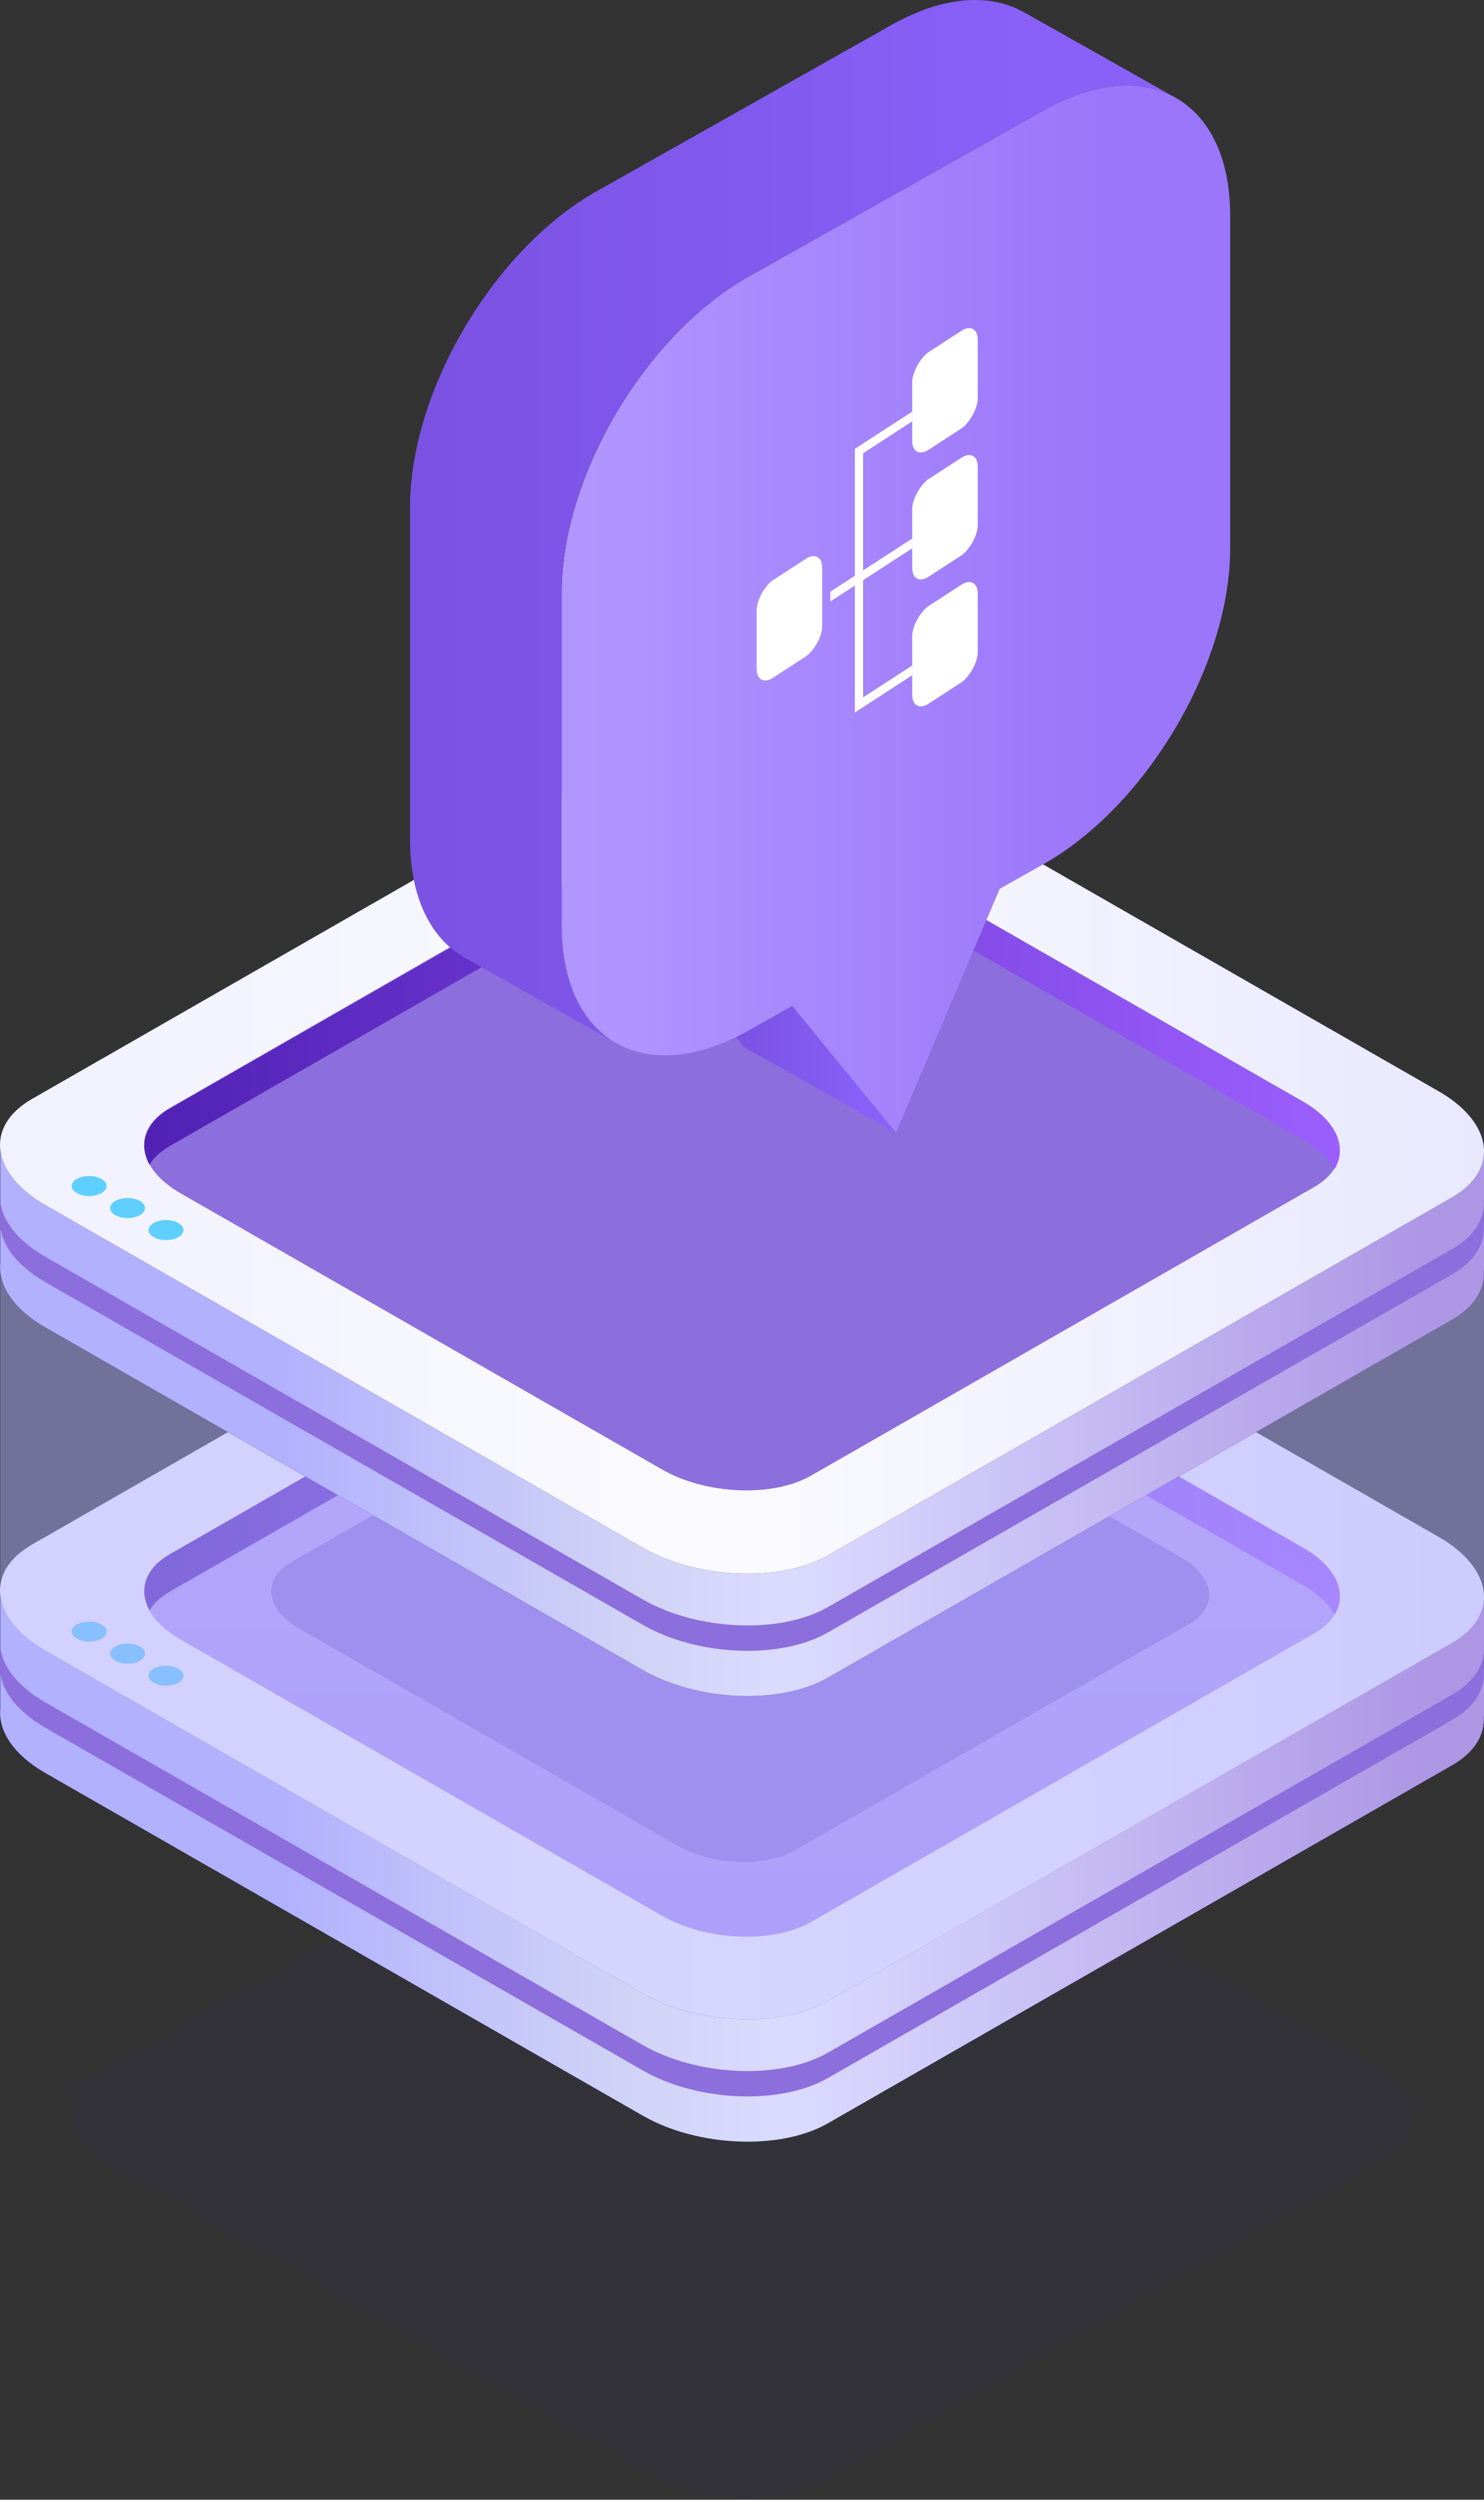
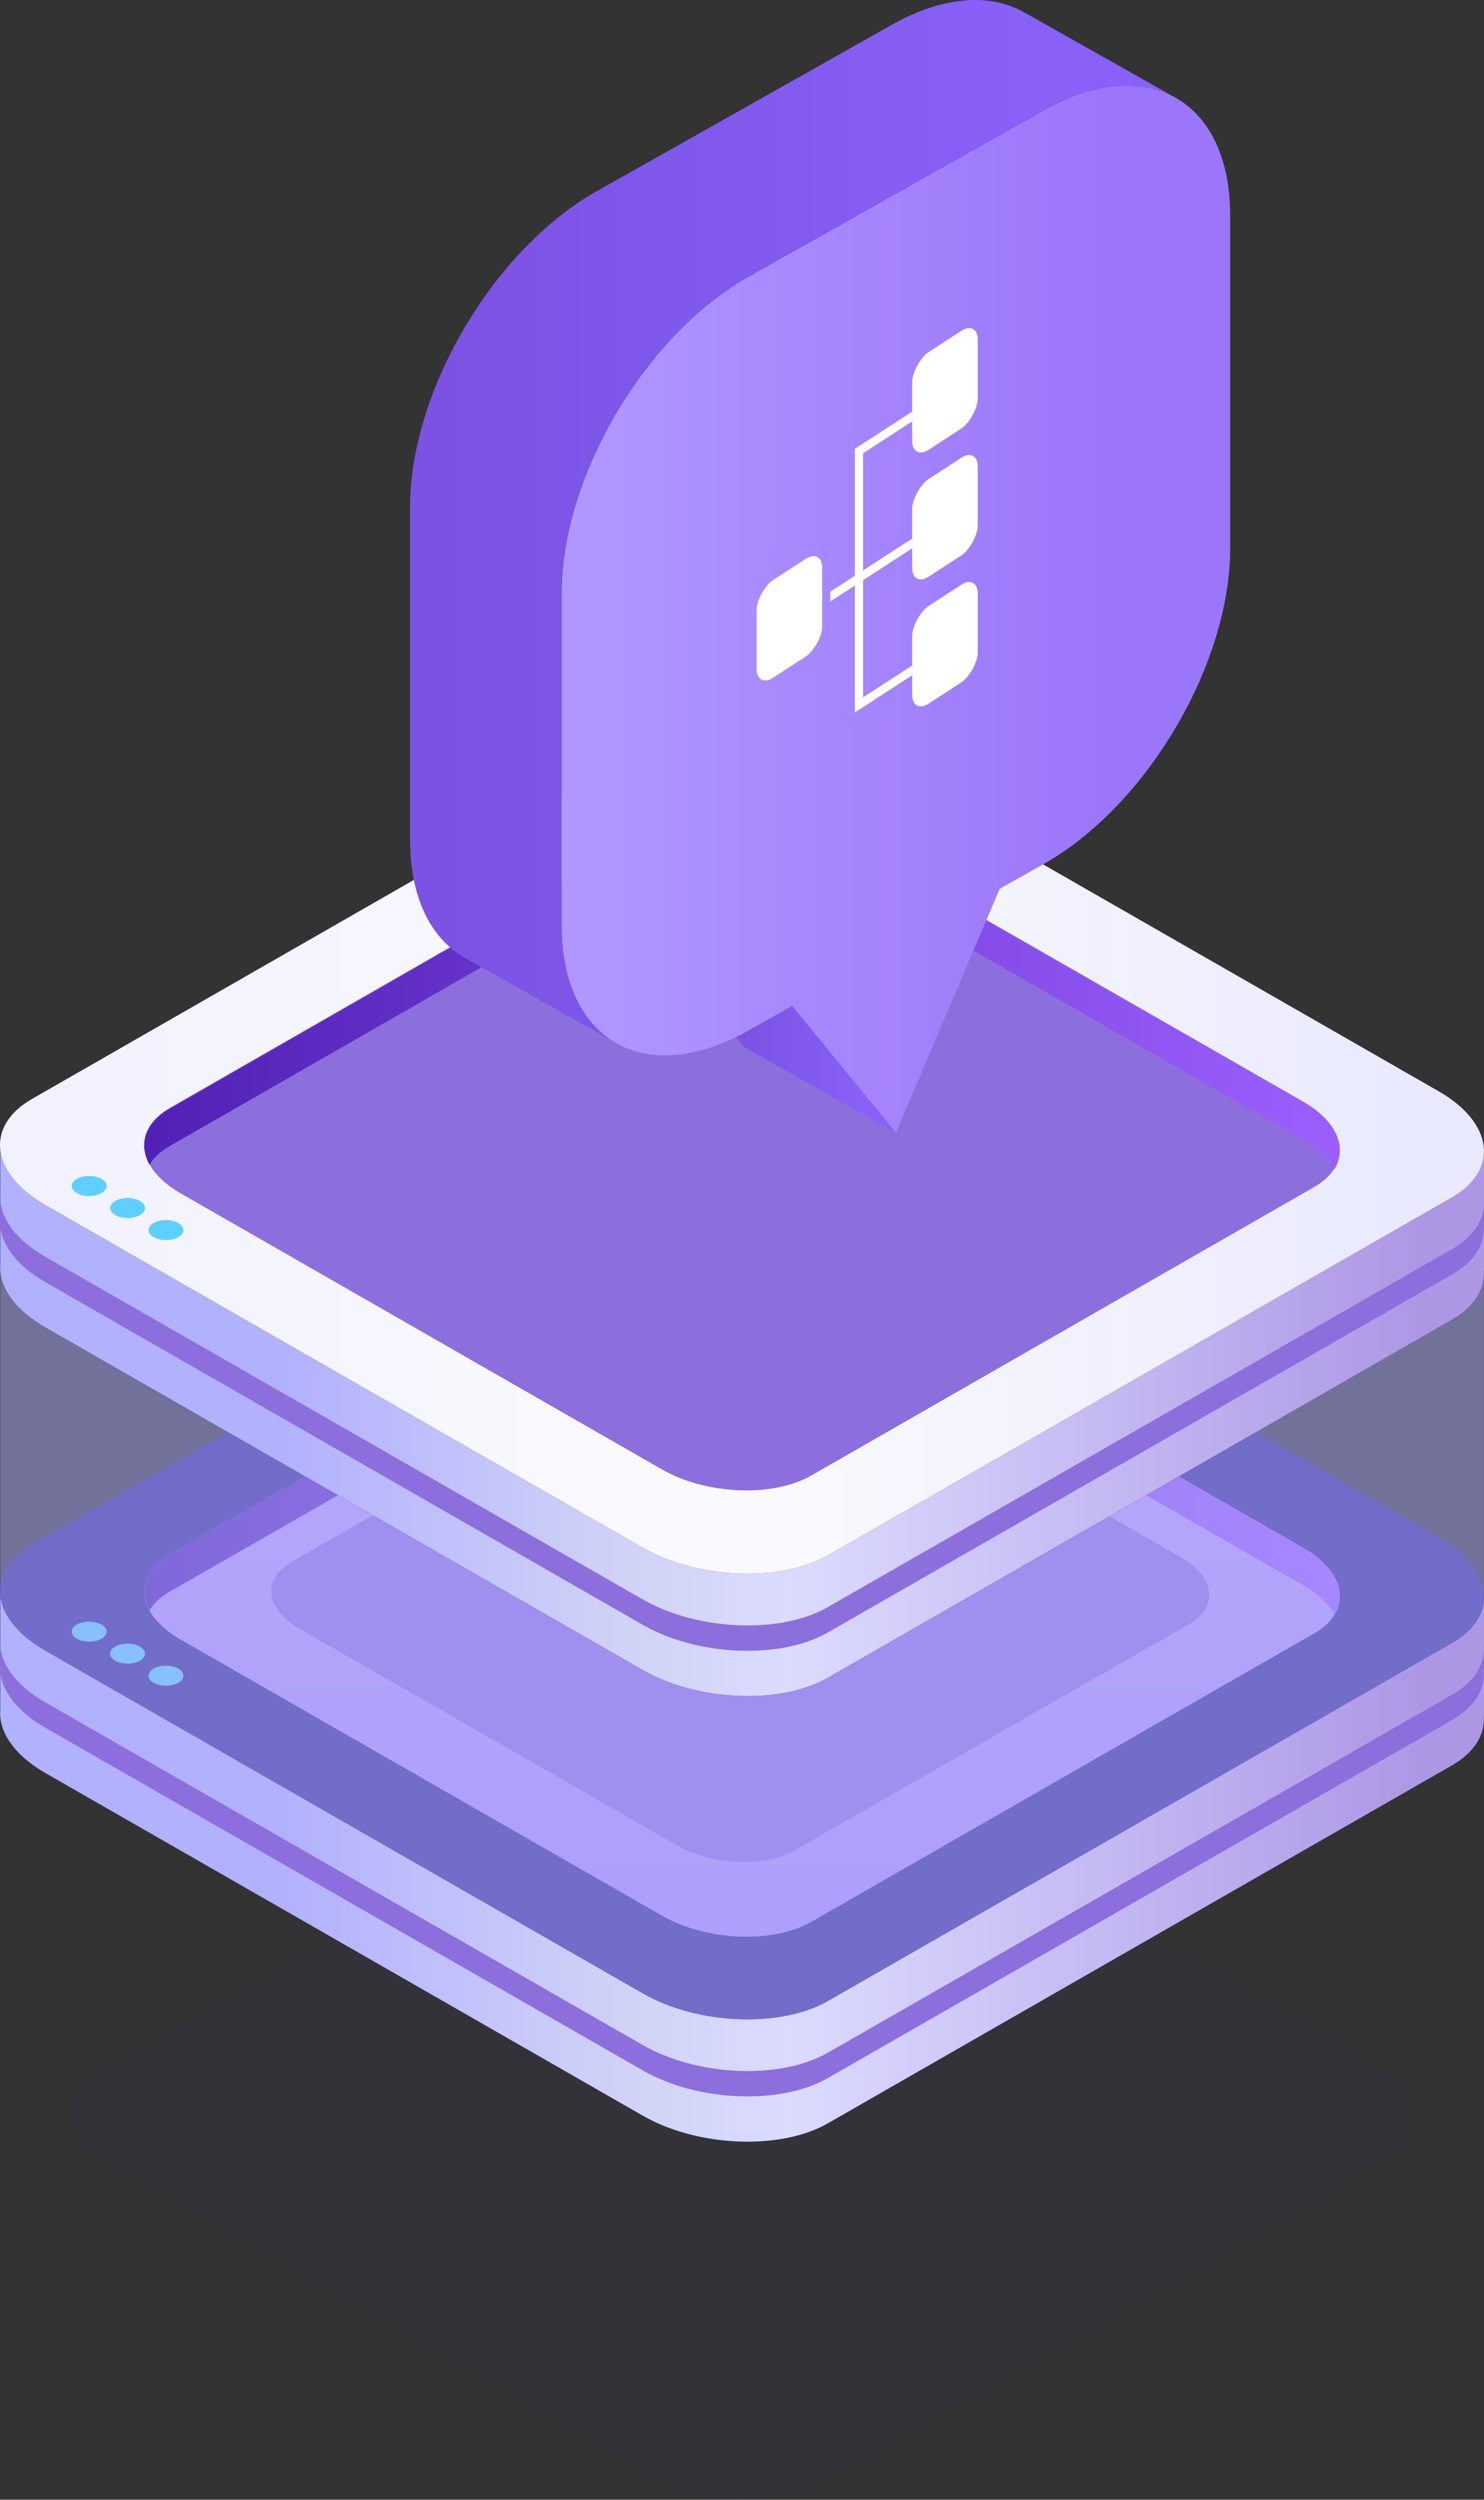
<svg xmlns="http://www.w3.org/2000/svg" width="152" height="256" fill="none">
  <rect width="100%" height="100%" fill="#333333" stroke="none" />
  <path opacity=".5" d="m83.94 254.303 57.717-33.102c4.385-2.515 3.835-6.909-1.229-9.814l-55.257-31.69c-5.064-2.905-12.724-3.221-17.11-.705l-57.718 33.101c-4.385 2.516-3.835 6.909 1.23 9.814l55.257 31.691c5.064 2.904 12.725 3.22 17.11.705Z" fill="#4118B2" fill-opacity=".1" />
  <path d="M.027 175.076v-11.854H30.81l36.397-20.873c4.857-2.786 13.341-2.437 18.95.78l35.037 20.093H152v12.525h-.025c.139 1.885-.92 3.705-3.254 5.043l-63.927 36.662c-4.858 2.785-13.343 2.436-18.951-.78l-61.203-35.1c-3.235-1.855-4.795-4.259-4.613-6.496Z" fill="#312A91" />
  <path d="M.027 175.076v-11.854H30.81l36.397-20.873c4.857-2.786 13.341-2.437 18.95.78l35.037 20.093H152v12.525h-.025c.139 1.885-.92 3.705-3.254 5.043l-63.927 36.662c-4.858 2.785-13.343 2.436-18.951-.78l-61.203-35.1c-3.235-1.855-4.795-4.259-4.613-6.496Z" fill="url(#a)" />
  <path d="m84.794 204.928 63.926-36.662c4.858-2.786 4.249-7.652-1.36-10.868l-61.203-35.1c-5.61-3.216-14.093-3.567-18.95-.78L3.28 158.18c-4.858 2.786-4.25 7.652 1.36 10.868l61.203 35.099c5.61 3.218 14.093 3.566 18.95.781Z" fill="#312A91" />
-   <path d="m84.794 204.928 63.926-36.662c4.858-2.786 4.249-7.652-1.36-10.868l-61.203-35.1c-5.61-3.216-14.093-3.567-18.95-.78L3.28 158.18c-4.858 2.786-4.25 7.652 1.36 10.868l61.203 35.099c5.61 3.218 14.093 3.566 18.95.781Z" fill="url(#b)" />
  <path d="m83.087 196.825 51.505-29.54c3.914-2.245 3.423-6.165-1.096-8.757l-49.311-28.28c-4.52-2.591-11.356-2.873-15.269-.628l-51.505 29.539c-3.914 2.245-3.422 6.164 1.096 8.757l49.31 28.28c4.52 2.592 11.356 2.873 15.27.629Z" fill="url(#c)" />
  <path d="m133.498 162.36-49.311-28.28c-4.52-2.591-11.356-2.873-15.269-.629l-51.505 29.538c-.967.554-1.662 1.211-2.096 1.925-1.136-2.074-.48-4.278 2.096-5.756l51.505-29.538c3.914-2.245 10.75-1.963 15.269.629l49.311 28.28c3.403 1.952 4.52 4.657 3.192 6.832-.588-1.075-1.65-2.116-3.192-3.001Z" fill="url(#d)" />
  <path d="m4.64 174.342 61.203 35.099c5.608 3.217 14.093 3.567 18.951.78l63.927-36.661c2.334-1.338 3.392-3.157 3.254-5.042H152v2.595h-.025c.139 1.885-.92 3.705-3.254 5.043l-63.927 36.662c-4.858 2.785-13.343 2.436-18.951-.78l-61.203-35.1c-3.235-1.855-4.796-4.259-4.615-6.496v-2.595c-.18 2.236 1.38 4.639 4.615 6.495Z" fill="url(#e)" />
  <path d="M15.74 170.884c-.699.401-.699 1.05 0 1.449.698.4 1.829.4 2.525 0 .699-.401.699-1.049 0-1.449-.697-.399-1.827-.399-2.526 0ZM11.806 168.629c-.698.399-.698 1.049 0 1.448.698.4 1.829.4 2.526 0 .698-.399.698-1.049 0-1.448-.697-.401-1.828-.401-2.526 0ZM7.87 166.371c-.699.401-.699 1.049 0 1.449.698.401 1.828.399 2.525 0 .697-.4.697-1.049 0-1.449-.698-.399-1.829-.399-2.526 0Z" fill="#5ECFFF" />
  <path d="m81.377 189.505 40.402-23.17c3.07-1.761 2.685-4.836-.859-6.869l-38.68-22.184c-3.545-2.033-8.907-2.253-11.977-.494l-40.402 23.171c-3.07 1.761-2.686 4.837.86 6.87l38.678 22.183c3.546 2.033 8.909 2.254 11.978.493Z" fill="url(#f)" />
  <path opacity=".5" d="M.023 163.222a4.378 4.378 0 0 1 0-.672v-33.109l52.955.234 14.225-8.158c4.857-2.786 13.342-2.437 18.95.779l13.222 7.582 52.621.233v33.111h-.025c.138 1.885-.92 3.704-3.254 5.044L84.79 204.928c-4.857 2.785-13.341 2.436-18.95-.78l-61.203-35.1c-2.913-1.672-4.464-3.788-4.614-5.826Z" fill="#B2B1FF" />
  <path d="M.027 129.441v-11.855H30.81l36.397-20.873c4.857-2.785 13.341-2.436 18.95.78l35.037 20.093H152v12.525h-.025c.139 1.885-.92 3.705-3.254 5.043l-63.927 36.662c-4.858 2.785-13.343 2.437-18.951-.78l-61.203-35.1c-3.235-1.855-4.795-4.259-4.613-6.495Z" fill="#312A91" />
  <path d="M.027 129.441v-11.855H30.81l36.397-20.873c4.857-2.785 13.341-2.436 18.95.78l35.037 20.093H152v12.525h-.025c.139 1.885-.92 3.705-3.254 5.043l-63.927 36.662c-4.858 2.785-13.343 2.437-18.951-.78l-61.203-35.1c-3.235-1.855-4.795-4.259-4.613-6.495Z" fill="url(#g)" />
  <path d="m84.794 159.293 63.926-36.662c4.858-2.786 4.249-7.652-1.36-10.869l-61.203-35.1c-5.61-3.217-14.093-3.567-18.95-.78L3.28 112.543c-4.858 2.785-4.25 7.651 1.36 10.868l61.203 35.099c5.61 3.218 14.093 3.567 18.95.782Z" fill="#312A91" />
  <path d="m84.794 159.293 63.926-36.662c4.858-2.786 4.249-7.652-1.36-10.869l-61.203-35.1c-5.61-3.217-14.093-3.567-18.95-.78L3.28 112.543c-4.858 2.785-4.25 7.651 1.36 10.868l61.203 35.099c5.61 3.218 14.093 3.567 18.95.782Z" fill="url(#h)" />
  <path d="m83.08 151.119 51.504-29.54c3.915-2.245 3.423-6.164-1.096-8.757l-49.311-28.28c-4.519-2.59-11.356-2.873-15.269-.627l-51.505 29.538c-3.914 2.245-3.422 6.165 1.097 8.757l49.31 28.28c4.518 2.593 11.355 2.873 15.27.629Z" fill="url(#i)" />
  <path d="m133.498 116.725-49.311-28.28c-4.52-2.591-11.356-2.873-15.269-.63l-51.506 29.54c-.967.554-1.663 1.211-2.096 1.925-1.137-2.074-.481-4.278 2.096-5.755l51.506-29.54c3.914-2.245 10.75-1.963 15.269.63l49.311 28.279c3.403 1.952 4.52 4.657 3.192 6.832-.588-1.075-1.65-2.116-3.192-3.001Z" fill="url(#j)" />
  <path d="m4.64 128.706 61.203 35.1c5.608 3.216 14.093 3.567 18.951.78l63.927-36.661c2.334-1.338 3.392-3.157 3.254-5.043H152v2.596h-.025c.139 1.885-.92 3.704-3.254 5.044l-63.927 36.662c-4.858 2.785-13.343 2.436-18.951-.78l-61.203-35.1c-3.235-1.855-4.796-4.259-4.615-6.497v-2.595c-.18 2.235 1.38 4.639 4.615 6.494Z" fill="url(#k)" />
  <path d="M15.74 125.249c-.699.399-.699 1.049 0 1.449.698.399 1.829.399 2.525 0 .699-.4.699-1.05 0-1.449-.697-.4-1.827-.4-2.526 0ZM11.806 122.993c-.698.4-.698 1.049 0 1.449.698.399 1.829.399 2.526 0 .698-.4.698-1.049 0-1.449-.697-.401-1.828-.401-2.526 0ZM7.87 120.735c-.699.4-.699 1.05 0 1.449.698.401 1.828.4 2.525 0 .697-.399.697-1.049 0-1.449-.698-.399-1.829-.399-2.526 0Z" fill="#5ECFFF" />
  <path d="m81.142 103.011 10.623 12.988-15.532-8.752-.846-1.046c.423-.202.854-.428 1.285-.672a914.232 914.232 0 0 1 4.47-2.518Z" fill="url(#l)" />
  <path d="M126.001 22.096v34.04c0 11.92-8.566 26.414-19.139 32.373-1.493.843-2.978 1.677-4.47 2.52L91.769 116l-10.623-12.988a745.633 745.633 0 0 0-4.47 2.519c-.43.243-.863.47-1.286.672-4.776 2.341-9.073 2.43-12.257.632a30.185 30.185 0 0 0-.248-.145c-3.317-2.008-5.358-6.138-5.358-11.952V60.706c0-11.928 8.575-26.422 19.149-32.38l30.187-17.014c5.183-2.922 9.885-3.255 13.327-1.424.066.032.141.073.207.113 3.465 1.95 5.604 6.136 5.604 12.095Z" fill="url(#m)" />
  <path d="M47.606 98.08C44.14 96.13 42 91.934 42 85.983V51.942c0-11.92 8.567-26.414 19.14-32.373A55461.104 55461.104 0 0 0 91.326 2.55c5.29-2.98 10.076-3.255 13.535-1.304 5.117 2.875 10.217 5.757 15.325 8.64-3.441-1.83-8.143-1.498-13.327 1.424C96.8 16.977 86.732 22.654 76.673 28.322c-10.573 5.96-19.15 20.453-19.15 32.38v34.033c0 5.813 2.041 9.944 5.358 11.952-5.09-2.866-10.183-5.732-15.275-8.607Z" fill="url(#n)" />
  <rect width="10" height="8" rx="2" transform="matrix(0 -1 .839 -.545 77.5 70.5)" fill="#fff" />
  <rect width="10" height="8" rx="2" transform="matrix(0 -1 .839 -.545 93.434 73.152)" fill="#fff" />
  <rect width="10" height="8" rx="2" transform="matrix(0 -1 .839 -.545 93.434 60.152)" fill="#fff" />
  <rect width="10" height="8" rx="2" transform="matrix(0 -1 .839 -.545 93.434 47.152)" fill="#fff" />
  <path fill-rule="evenodd" clip-rule="evenodd" d="M88.402 46.42v12l5.032-3.268v1l-5.032 3.268v12l5.032-3.268v1l-5.032 3.268-.84.544v-13l-2.515 1.634v-1l2.516-1.634v-13l.967-.628 4.904-3.184v1l-5.032 3.268Z" fill="#fff" />
  <defs>
    <linearGradient id="h" x1="3.322" y1="118.539" x2="152" y2="118.539" gradientUnits="userSpaceOnUse">
      <stop stop-color="#F2F2FF" />
      <stop offset=".486" stop-color="#FAFAFE" />
      <stop offset="1" stop-color="#E8E8FF" />
    </linearGradient>
    <linearGradient id="a" x1="145.872" y1="204.76" x2="29.066" y2="204.76" gradientUnits="userSpaceOnUse">
      <stop stop-color="#AD97E5" />
      <stop offset=".556" stop-color="#DBDBFF" />
      <stop offset=".698" stop-color="#D0D3F6" />
      <stop offset="1" stop-color="#B2B1FE" />
    </linearGradient>
    <linearGradient id="c" x1="137.234" y1="128.104" x2="137.234" y2="198.34" gradientUnits="userSpaceOnUse">
      <stop stop-color="#B9A3F4" />
      <stop offset="1" stop-color="#AA8EF5" />
    </linearGradient>
    <linearGradient id="d" x1="137.236" y1="146.733" x2="14.779" y2="146.733" gradientUnits="userSpaceOnUse">
      <stop stop-color="#9C5FFF" />
      <stop offset="1" stop-color="#5121B5" />
    </linearGradient>
    <linearGradient id="e" x1="152" y1="167.847" x2="152" y2="214.698" gradientUnits="userSpaceOnUse">
      <stop stop-color="#8C6FDC" />
      <stop offset="1" stop-color="#8C6EDD" />
    </linearGradient>
    <linearGradient id="f" x1="123.852" y1="135.6" x2="123.852" y2="190.694" gradientUnits="userSpaceOnUse">
      <stop stop-color="#8C6FDC" />
      <stop offset="1" stop-color="#8C6EDD" />
    </linearGradient>
    <linearGradient id="g" x1="145.872" y1="159.124" x2="29.066" y2="159.124" gradientUnits="userSpaceOnUse">
      <stop stop-color="#AD97E5" />
      <stop offset=".556" stop-color="#DBDBFF" />
      <stop offset=".698" stop-color="#D0D3F6" />
      <stop offset="1" stop-color="#B2B1FE" />
    </linearGradient>
    <linearGradient id="b" x1="3.322" y1="164.175" x2="152" y2="164.175" gradientUnits="userSpaceOnUse">
      <stop stop-color="#F2F2FF" />
      <stop offset=".486" stop-color="#FAFAFE" />
      <stop offset="1" stop-color="#E8E8FF" />
    </linearGradient>
    <linearGradient id="i" x1="137.227" y1="82.399" x2="137.227" y2="152.634" gradientUnits="userSpaceOnUse">
      <stop stop-color="#8C6FDC" />
      <stop offset="1" stop-color="#8C6EDD" />
    </linearGradient>
    <linearGradient id="j" x1="137.236" y1="101.097" x2="14.777" y2="101.097" gradientUnits="userSpaceOnUse">
      <stop stop-color="#9C5FFF" />
      <stop offset="1" stop-color="#5121B5" />
    </linearGradient>
    <linearGradient id="k" x1="152" y1="122.212" x2="152" y2="169.064" gradientUnits="userSpaceOnUse">
      <stop stop-color="#8C6FDC" />
      <stop offset="1" stop-color="#8C6EDD" />
    </linearGradient>
    <linearGradient id="l" x1="76.047" y1="113.6" x2="88.635" y2="113.6" gradientUnits="userSpaceOnUse">
      <stop stop-color="#7B52E3" />
      <stop offset="1" stop-color="#8961F9" />
    </linearGradient>
    <linearGradient id="m" x1="60.288" y1="96.184" x2="112.912" y2="96.184" gradientUnits="userSpaceOnUse">
      <stop stop-color="#B196FF" />
      <stop offset="1" stop-color="#9B76FA" />
    </linearGradient>
    <linearGradient id="n" x1="45.152" y1="86.974" x2="105.241" y2="86.974" gradientUnits="userSpaceOnUse">
      <stop stop-color="#7B52E3" />
      <stop offset="1" stop-color="#8961F9" />
    </linearGradient>
  </defs>
</svg>